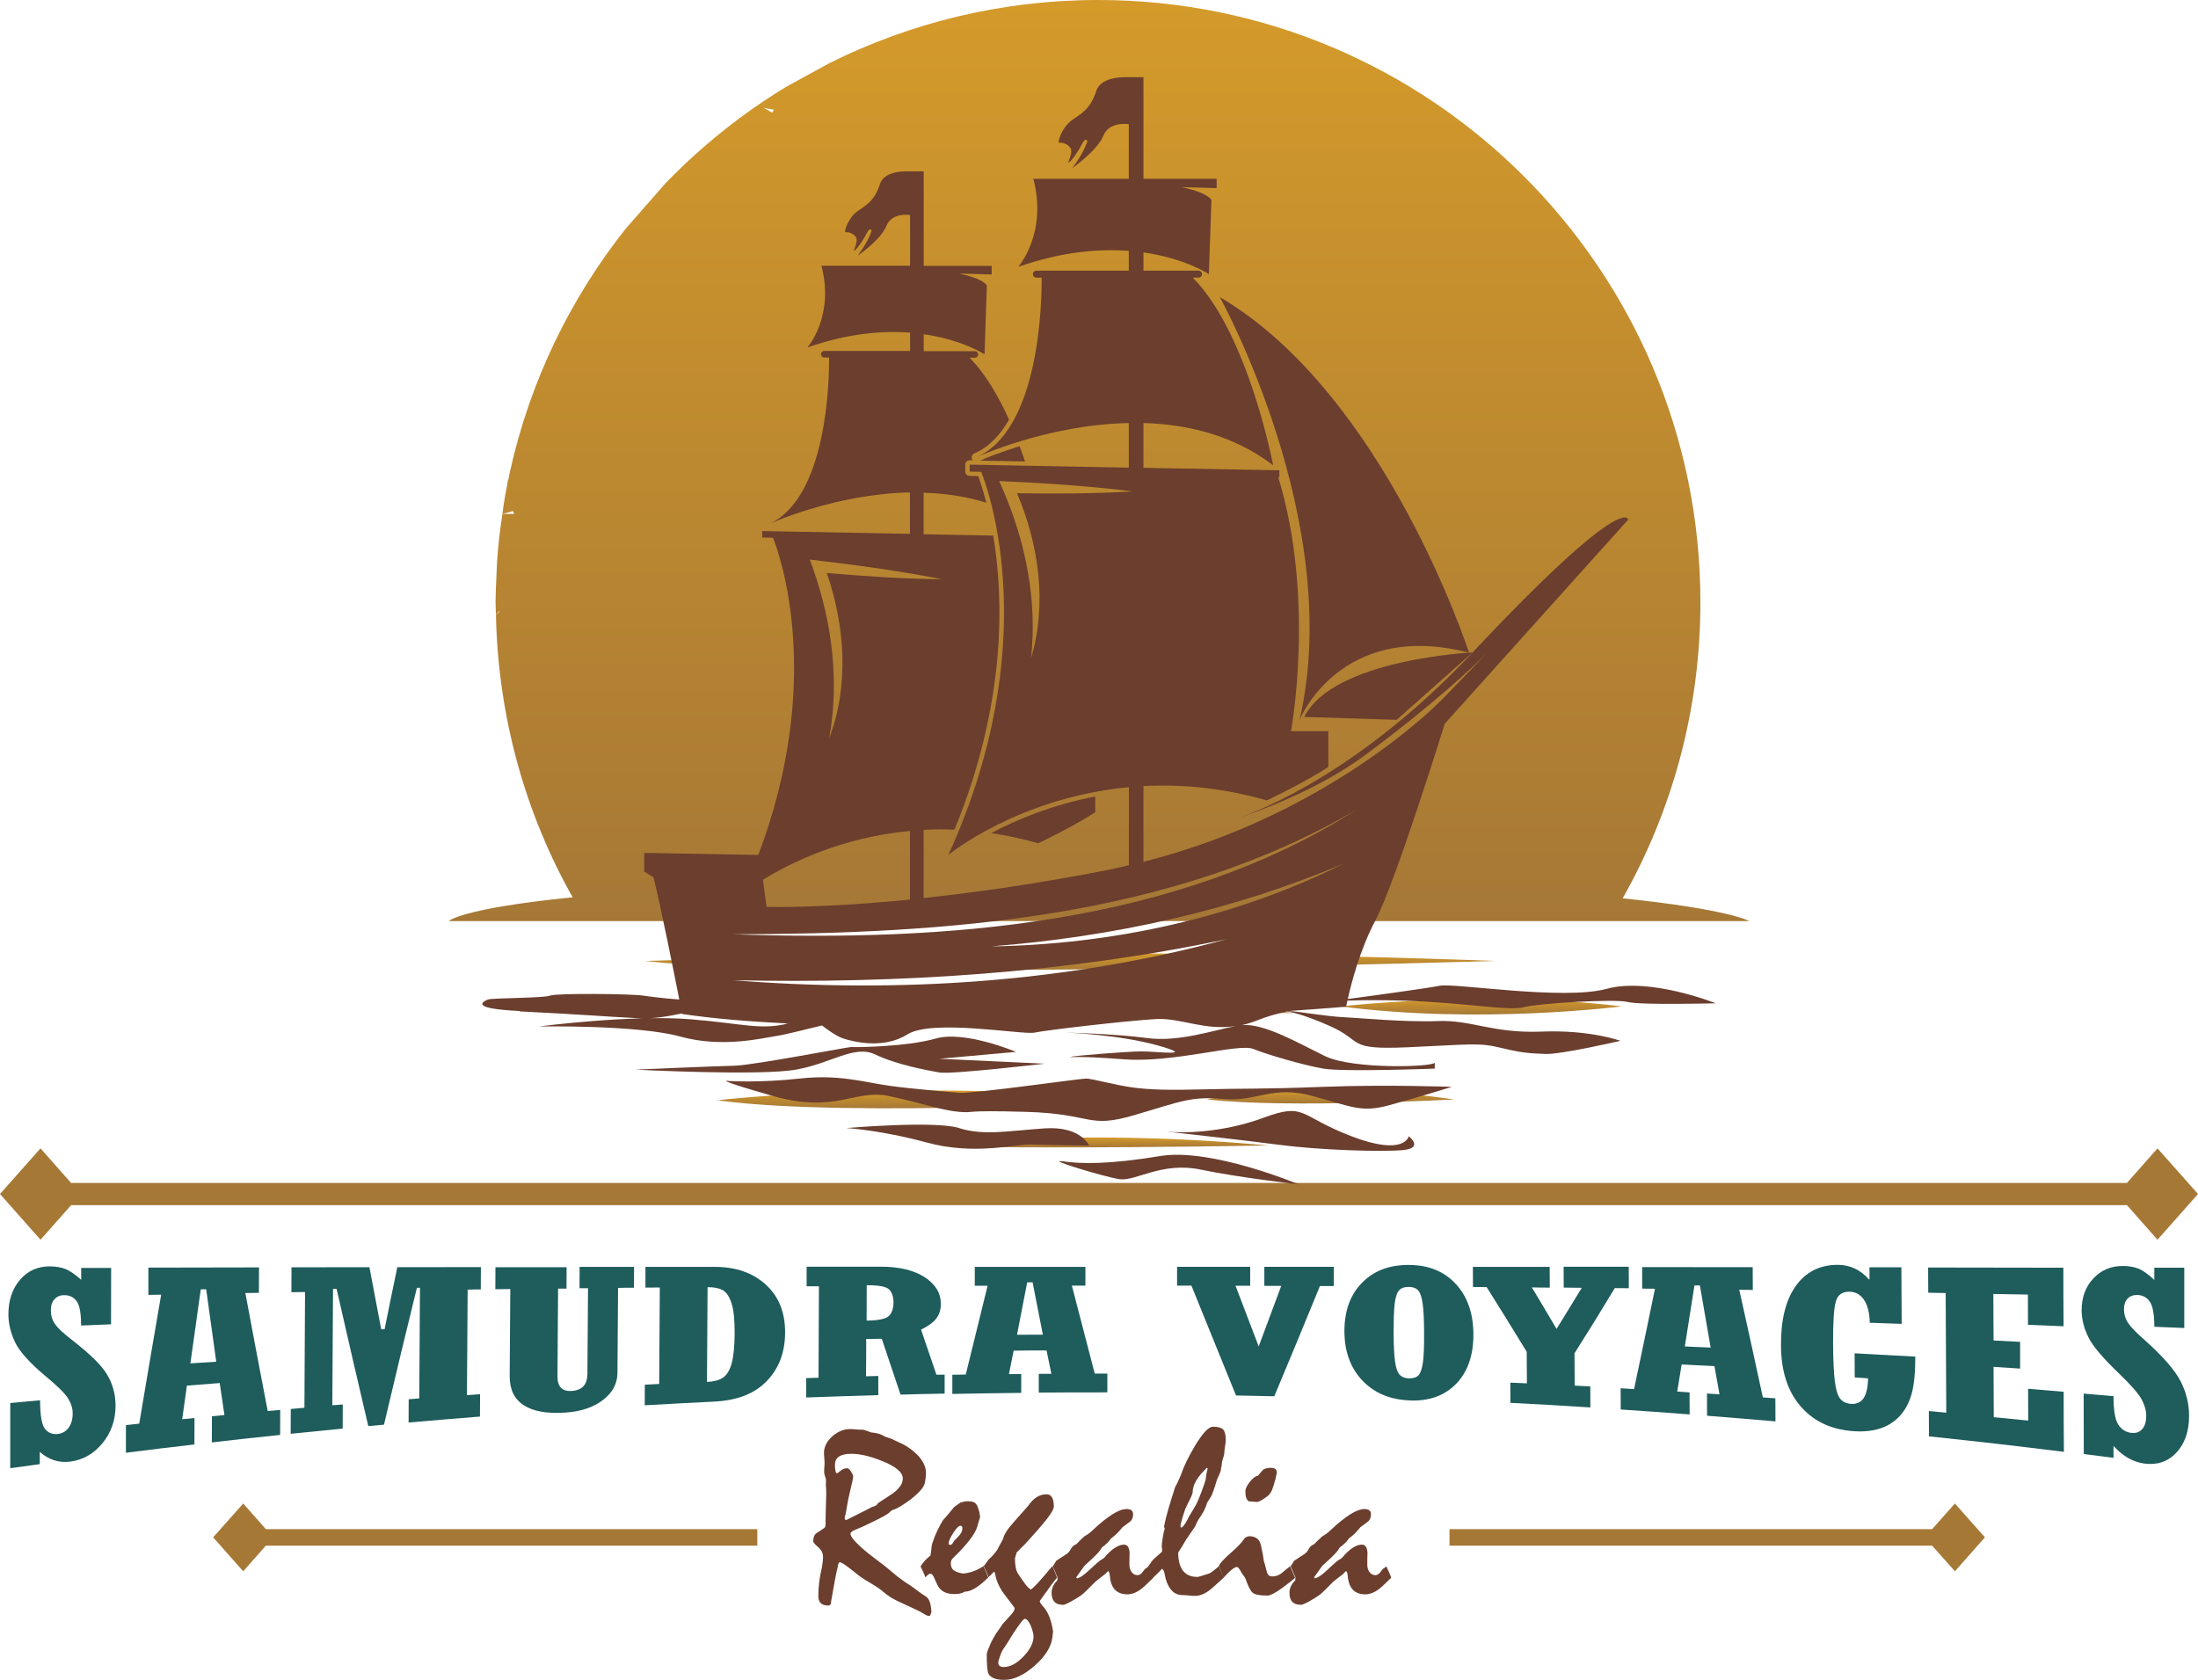
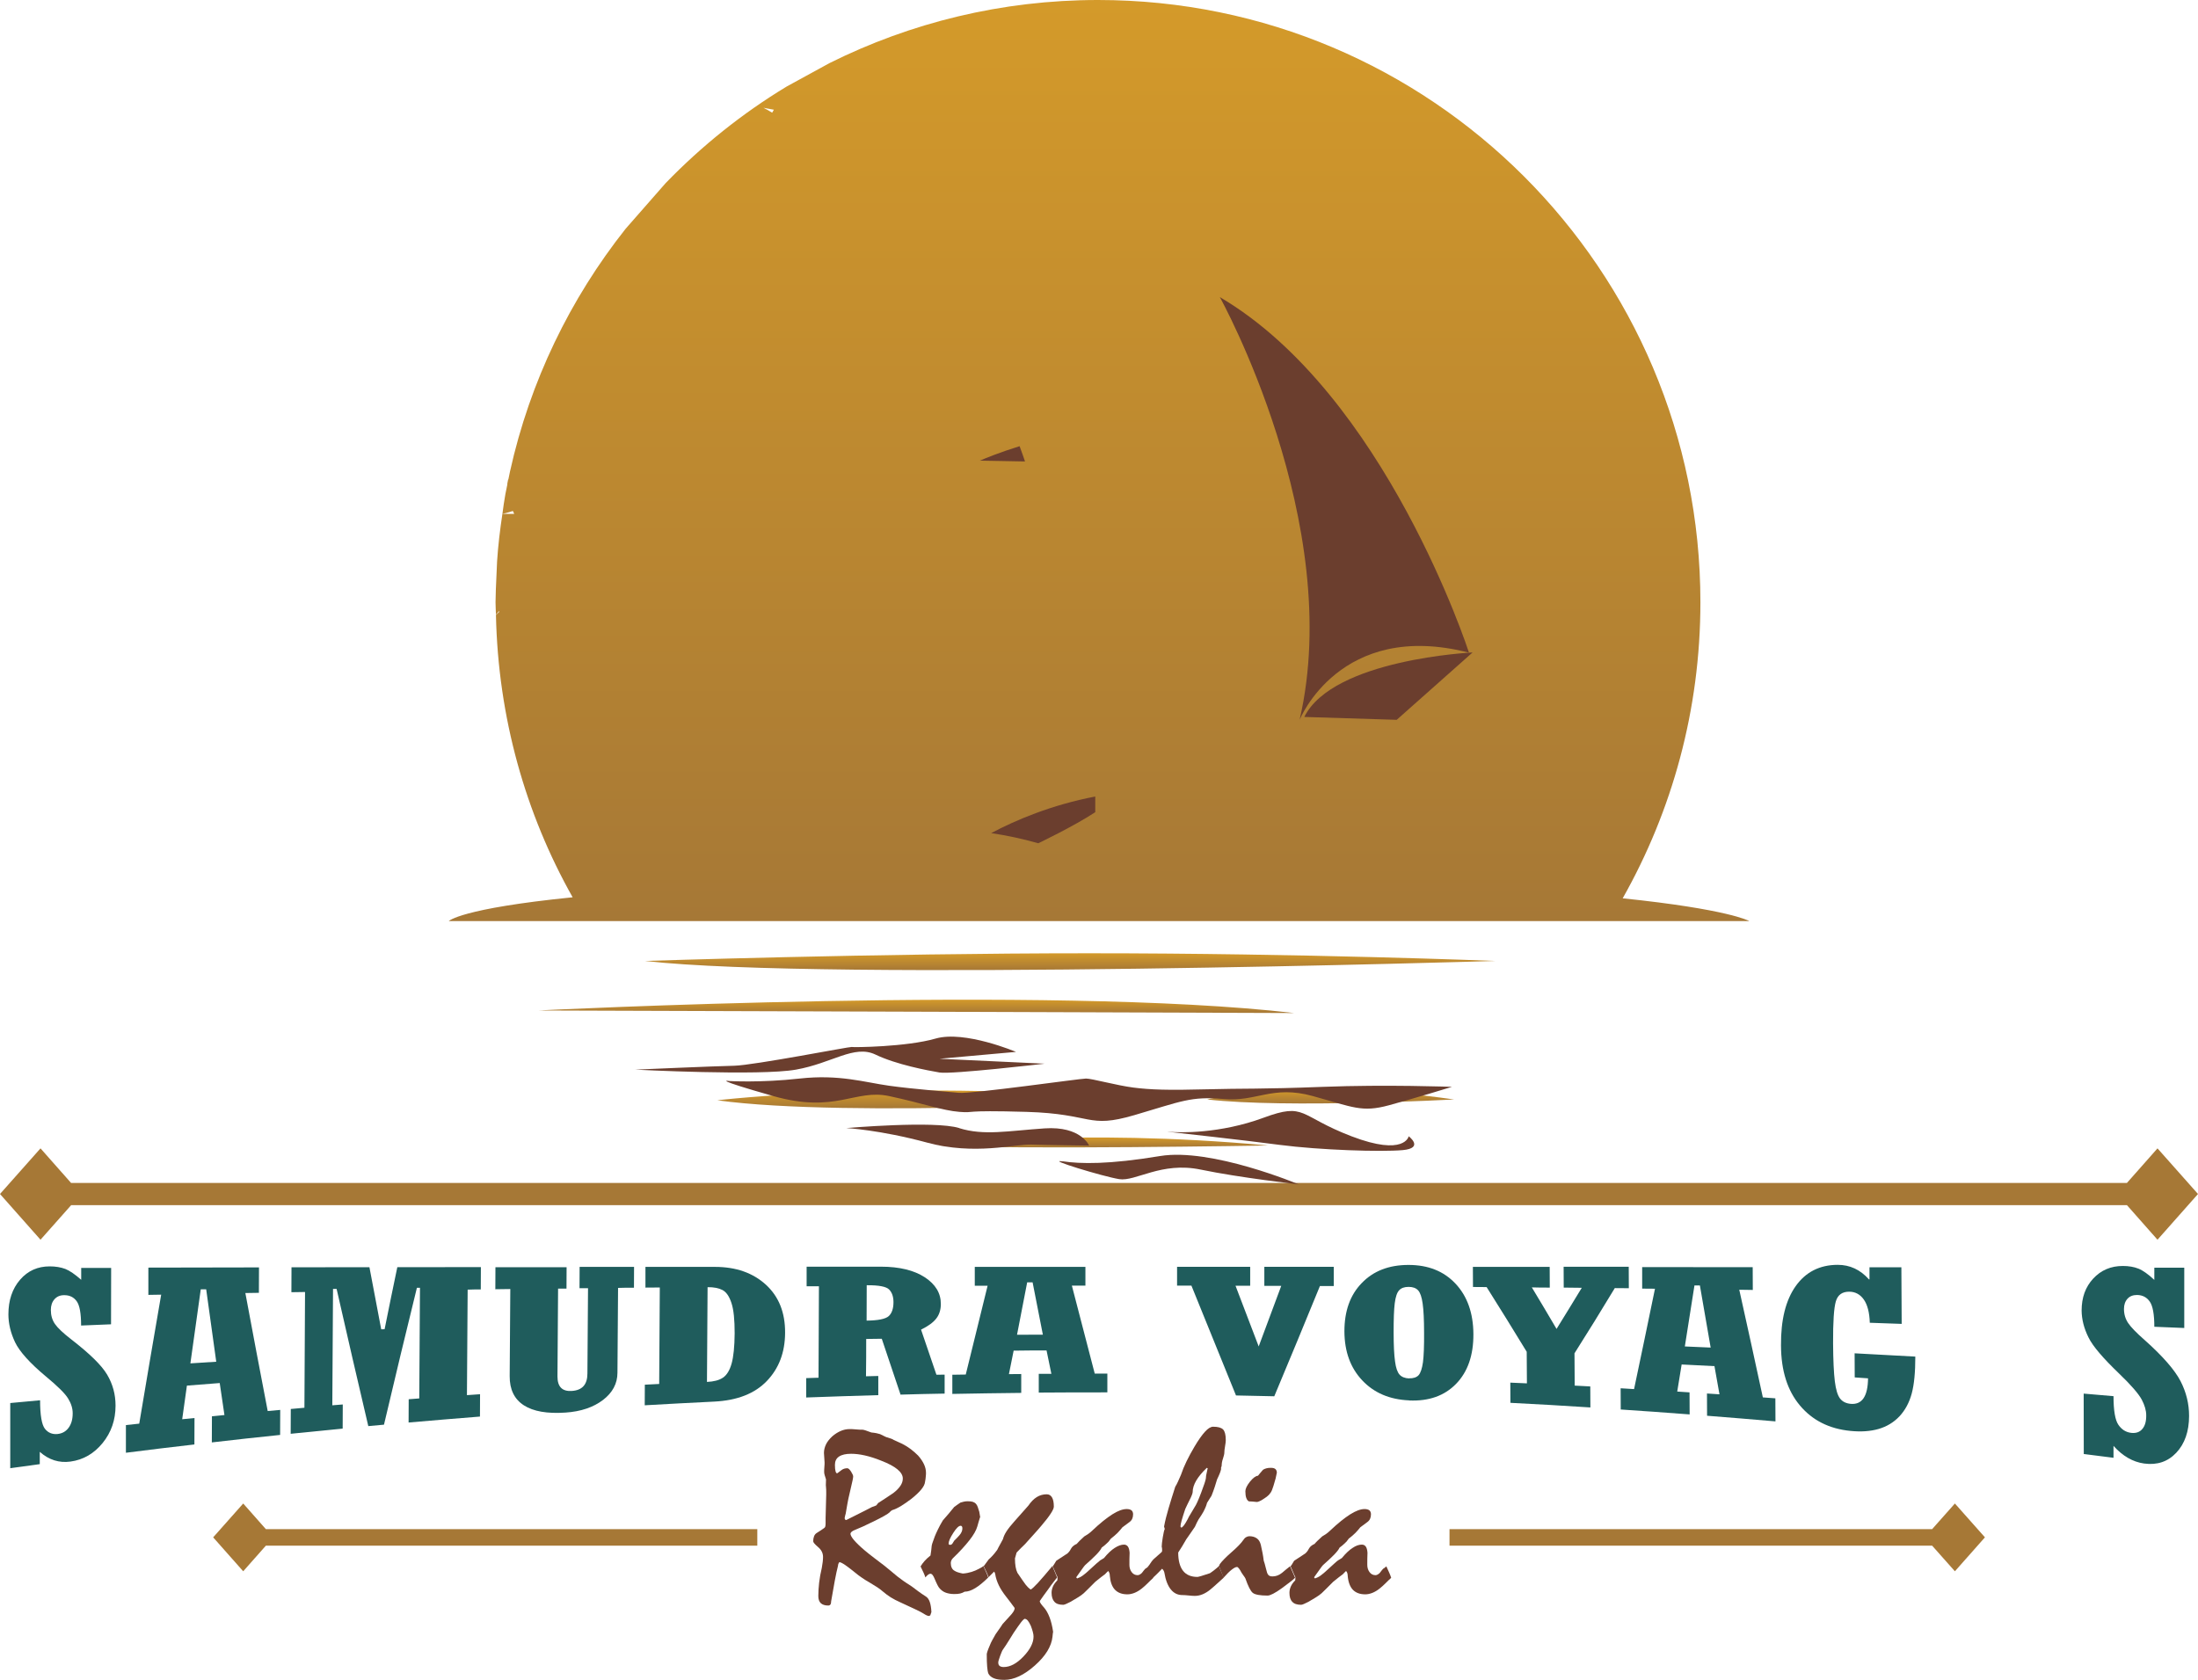
<svg xmlns="http://www.w3.org/2000/svg" xmlns:xlink="http://www.w3.org/1999/xlink" id="Layer_2" data-name="Layer 2" viewBox="0 0 214.37 163.89">
  <defs>
    <style> .cls-1 { fill: url(#linear-gradient-2); } .cls-2 { fill: url(#linear-gradient-4); } .cls-3 { fill: url(#linear-gradient-3); } .cls-4 { fill: url(#linear-gradient-5); } .cls-5 { fill: #231f20; } .cls-6 { fill: url(#linear-gradient-8); } .cls-7 { fill: #a67836; } .cls-8 { fill: url(#linear-gradient-7); } .cls-9 { fill: url(#linear-gradient-6); } .cls-10 { fill: #1f5c5c; } .cls-11 { fill: url(#linear-gradient); } .cls-12 { fill: #6b3e2e; } </style>
    <linearGradient id="linear-gradient" x1="104.38" y1="94.63" x2="104.38" y2="92.98" gradientUnits="userSpaceOnUse">
      <stop offset="0" stop-color="#a67836" />
      <stop offset="1" stop-color="#d49a2a" />
    </linearGradient>
    <linearGradient id="linear-gradient-2" x1="89.34" y1="98.81" x2="89.34" y2="97.51" xlink:href="#linear-gradient" />
    <linearGradient id="linear-gradient-3" x1="144.46" y1="98.95" x2="144.46" y2="97.44" xlink:href="#linear-gradient" />
    <linearGradient id="linear-gradient-4" x1="91.54" y1="108.11" x2="91.54" y2="106.37" xlink:href="#linear-gradient" />
    <linearGradient id="linear-gradient-5" x1="107.62" y1="111.92" x2="107.62" y2="110.95" xlink:href="#linear-gradient" />
    <linearGradient id="linear-gradient-6" x1="129.77" y1="107.63" x2="129.77" y2="106.25" xlink:href="#linear-gradient" />
    <linearGradient id="linear-gradient-7" x1="49" y1="50.12" x2="49" y2="50.12" gradientUnits="userSpaceOnUse">
      <stop offset="0" stop-color="#1551a0" />
      <stop offset="1" stop-color="#f05e2d" />
    </linearGradient>
    <linearGradient id="linear-gradient-8" x1="107.19" y1="89.83" x2="107.19" y2="0" xlink:href="#linear-gradient" />
  </defs>
  <g id="Layer_1-2" data-name="Layer 1">
    <polygon class="cls-5" points="78.59 109.79 78.6 109.79 78.6 109.79 78.59 109.79" />
    <g>
      <g>
        <path class="cls-10" d="M1,143.19c0-2.54,0-3.8,0-6.34,1.16-.11,1.75-.17,2.91-.27,0,1.45.16,2.38.47,2.78.32.4.73.56,1.24.51.46-.05.82-.26,1.08-.62.26-.36.39-.82.39-1.4,0-.47-.14-.94-.44-1.43-.29-.49-1.02-1.21-2.18-2.17-1.56-1.3-2.57-2.43-3-3.33-.43-.91-.65-1.82-.65-2.72,0-1.37.38-2.5,1.14-3.38.76-.88,1.73-1.3,2.89-1.3.58,0,1.09.09,1.52.25.43.17.95.53,1.55,1.06,0-.47,0-.7,0-1.16,1.17,0,1.75,0,2.92,0,0,2.2,0,3.3-.01,5.5-1.17.05-1.75.07-2.92.12,0-1.18-.14-1.97-.43-2.37-.29-.4-.7-.6-1.24-.59-.39,0-.7.14-.93.4-.23.26-.35.61-.35,1.04,0,.53.13.98.4,1.37s.8.89,1.59,1.5c1.79,1.39,2.95,2.51,3.5,3.44.55.93.82,1.93.82,3.02,0,1.41-.42,2.61-1.26,3.65-.84,1.03-1.88,1.64-3.14,1.81-1.1.15-2.1-.16-2.99-.95,0,.48,0,.72,0,1.2-1.16.16-1.75.24-2.91.4Z" />
        <path class="cls-10" d="M12.28,141.7c0-1.08,0-1.62,0-2.7.52-.06.78-.08,1.3-.14.86-5.1,1.28-7.62,2.14-12.58-.5,0-.75.01-1.25.02,0-1.06,0-1.6,0-2.66,4.32,0,6.47-.01,10.79-.02,0,.99,0,1.49-.01,2.48-.53,0-.79.01-1.32.02.87,4.67,1.31,6.97,2.18,11.51.49-.04.73-.07,1.22-.11,0,.98,0,1.47-.01,2.44-2.66.28-4,.42-6.66.73,0-1.02,0-1.53.01-2.55.49-.05.73-.07,1.22-.12-.18-1.24-.27-1.87-.46-3.12-1.28.1-1.92.15-3.2.25-.19,1.31-.28,1.96-.46,3.28.48-.05.72-.07,1.2-.12,0,1.03,0,1.55-.01,2.58-2.68.31-4.02.47-6.69.81ZM18.58,132.98c1.01-.06,1.51-.1,2.51-.16-.39-2.81-.59-4.22-.98-7.06-.21,0-.32,0-.53,0-.4,2.87-.6,4.31-1.01,7.21Z" />
        <path class="cls-10" d="M28.35,139.86c0-.97,0-1.46.01-2.43.53-.05.8-.07,1.33-.12.02-4.52.04-6.77.06-11.29-.53,0-.8.01-1.33.02,0-.97,0-1.46.01-2.43,3.04,0,4.56,0,7.6-.01.46,2.44.69,3.65,1.15,6.06.13,0,.2,0,.33-.01.49-2.44.74-3.65,1.24-6.05,3.26,0,4.89,0,8.15-.01,0,.87,0,1.31-.01,2.18-.51,0-.77,0-1.28.02-.03,4.12-.04,6.18-.07,10.29.51-.04.77-.05,1.28-.09,0,.87,0,1.31-.01,2.18-2.78.22-4.17.34-6.96.58,0-.91,0-1.36.01-2.27.41-.03.62-.05,1.03-.08.03-4.32.04-6.48.07-10.79-.12,0-.18,0-.3,0-1.28,5.24-1.93,7.91-3.21,13.35-.61.06-.92.08-1.53.14-1.23-5.25-1.85-7.93-3.09-13.38-.14,0-.21,0-.35,0-.03,4.54-.04,6.81-.07,11.35.41-.03.61-.05,1.02-.08,0,.94,0,1.41-.01,2.35-2.03.2-3.05.3-5.08.51Z" />
        <path class="cls-10" d="M48.31,125.76c0-.87,0-1.3.01-2.16,2.78,0,4.17,0,6.94,0,0,.84,0,1.25-.01,2.09-.33,0-.49,0-.82,0-.02,3.43-.04,5.14-.06,8.57,0,1,.46,1.47,1.39,1.41,1.02-.06,1.53-.62,1.53-1.7.02-3.33.03-4.99.06-8.32-.33,0-.5,0-.83,0,0-.83,0-1.25.01-2.08,2.13,0,3.19,0,5.31,0,0,.81,0,1.22-.01,2.03-.62,0-.93,0-1.55.02-.02,3.31-.03,4.96-.06,8.27,0,1.06-.48,1.95-1.41,2.66-.93.71-2.15,1.13-3.66,1.23-1.78.12-3.13-.11-4.06-.71-.93-.6-1.39-1.55-1.38-2.85.02-3.4.04-5.09.06-8.49-.59,0-.89.01-1.48.02Z" />
        <path class="cls-10" d="M62.88,137.08c0-.81,0-1.21.01-2.02.56-.03.84-.04,1.4-.07.02-3.76.04-5.65.06-9.41-.56,0-.84,0-1.4.01v-2.02c2.72,0,4.07,0,6.78,0,2.06,0,3.71.59,4.97,1.74,1.26,1.16,1.88,2.71,1.87,4.69-.01,1.91-.6,3.47-1.78,4.7-1.18,1.23-2.89,1.9-5.14,2.01-2.71.13-4.07.21-6.78.36ZM69.01,125.55c-.02,3.7-.03,5.54-.06,9.24.66-.03,1.18-.16,1.55-.41.37-.24.66-.7.85-1.37.19-.67.29-1.66.3-2.96,0-1.31-.09-2.29-.31-2.95-.21-.65-.5-1.07-.87-1.27-.37-.19-.85-.29-1.46-.28Z" />
        <path class="cls-10" d="M78.63,136.33c0-.76,0-1.15,0-1.91.48-.02.72-.02,1.2-.04.02-3.57.03-5.35.04-8.92-.48,0-.72,0-1.2,0,0-.76,0-1.15,0-1.91,2.9,0,4.35,0,7.26,0,1.79,0,3.21.35,4.26,1.03,1.05.69,1.57,1.55,1.57,2.6,0,.57-.15,1.05-.45,1.43-.3.39-.79.74-1.48,1.08.6,1.76.9,2.64,1.5,4.4.32,0,.48,0,.8-.01,0,.74,0,1.11,0,1.85-1.72.03-2.58.05-4.3.1-.73-2.17-1.1-3.26-1.83-5.45-.61,0-.91.01-1.52.02,0,1.45,0,2.18-.02,3.64.48-.01.72-.02,1.2-.03,0,.75,0,1.12,0,1.87-2.82.08-4.23.13-7.05.23ZM84.53,125.36c0,1.38,0,2.07-.01,3.45,1.13-.01,1.85-.16,2.16-.44.3-.28.46-.73.46-1.36,0-.53-.14-.94-.42-1.23-.28-.29-1.01-.43-2.18-.42Z" />
        <path class="cls-10" d="M92.88,135.94c0-.74,0-1.11,0-1.85.52,0,.78-.01,1.31-.02.85-3.47,1.28-5.21,2.13-8.66-.5,0-.75,0-1.25,0,0-.74,0-1.11,0-1.84,4.32,0,6.47,0,10.79,0,0,.73,0,1.1,0,1.83-.53,0-.79,0-1.32,0,.89,3.43,1.34,5.15,2.23,8.58.49,0,.74,0,1.23,0,0,.73,0,1.1,0,1.83-2.68,0-4.01,0-6.69.02,0-.73,0-1.1,0-1.83.49,0,.74,0,1.23,0-.19-.91-.28-1.37-.47-2.28-1.28,0-1.92,0-3.21.02-.18.92-.27,1.38-.46,2.29.48,0,.72,0,1.2-.01,0,.73,0,1.1,0,1.84-2.69.03-4.04.05-6.73.1ZM99.19,130.19c1.01,0,1.51,0,2.52-.01-.4-2.04-.6-3.06-1-5.1-.21,0-.32,0-.53,0-.39,2.04-.59,3.06-.99,5.11Z" />
        <path class="cls-10" d="M120.55,136.12c-1.74-4.31-2.61-6.45-4.35-10.72-.56,0-.84,0-1.4,0,0-.73,0-1.1,0-1.84,2.85,0,4.28,0,7.13,0,0,.74,0,1.11,0,1.85-.57,0-.86,0-1.43,0,.9,2.36,1.35,3.54,2.26,5.92.88-2.35,1.32-3.53,2.2-5.91-.66,0-.99,0-1.65,0,0-.74,0-1.11,0-1.86,2.71,0,4.06,0,6.77,0,0,.75,0,1.13,0,1.88-.54,0-.81,0-1.35,0-1.78,4.34-2.66,6.48-4.45,10.75-1.5-.03-2.24-.05-3.74-.08Z" />
        <path class="cls-10" d="M137.43,136.59c-1.9-.08-3.42-.73-4.57-1.95-1.15-1.22-1.73-2.8-1.74-4.78,0-1.97.55-3.54,1.69-4.71,1.13-1.18,2.65-1.77,4.56-1.77s3.43.6,4.58,1.82c1.15,1.22,1.74,2.87,1.75,4.93.01,2.06-.55,3.68-1.69,4.85-1.14,1.17-2.66,1.7-4.57,1.62ZM137.42,134.44c.42.01.73-.09.93-.3.2-.22.34-.64.43-1.26.08-.62.12-1.58.11-2.87,0-1.29-.05-2.25-.14-2.87-.09-.63-.23-1.05-.44-1.28-.21-.23-.52-.34-.93-.34-.41,0-.72.11-.92.33-.21.22-.35.64-.43,1.26-.08.62-.11,1.57-.11,2.84,0,1.28.05,2.23.14,2.85.08.62.23,1.05.44,1.28.21.23.52.35.93.37Z" />
        <path class="cls-10" d="M147.31,136.85c0-.79,0-1.19-.01-1.99.65.03.97.04,1.62.07,0-1.23-.01-1.85-.02-3.08-1.57-2.57-2.35-3.83-3.91-6.31-.53,0-.8,0-1.33-.01,0-.78,0-1.18-.01-1.96,2.99,0,4.49,0,7.49,0,0,.81,0,1.21.01,2.02-.7,0-1.05,0-1.75-.02.96,1.6,1.45,2.41,2.41,4.05.98-1.59,1.48-2.39,2.46-4.01-.71,0-1.06-.01-1.76-.02,0-.81,0-1.22-.01-2.03,2.54,0,3.81,0,6.35,0,0,.84,0,1.25.01,2.09-.55,0-.82,0-1.37-.01-1.57,2.59-2.35,3.86-3.93,6.36,0,1.26.01,1.89.02,3.15.61.03.91.05,1.52.08,0,.82,0,1.23.01,2.05-3.12-.2-4.68-.29-7.8-.45Z" />
        <path class="cls-10" d="M158.07,137.49c0-.83,0-1.25-.01-2.08.52.03.78.04,1.31.08.82-3.87,1.22-5.83,2.04-9.79-.5,0-.75,0-1.25-.01v-2.1c4.3,0,6.46,0,10.78.01,0,.89,0,1.33.01,2.22-.53,0-.79-.01-1.32-.02.92,4.15,1.38,6.25,2.3,10.5.49.04.73.05,1.22.09,0,.9,0,1.35.01,2.25-2.67-.23-4-.34-6.67-.55,0-.87,0-1.3-.01-2.17.49.03.73.05,1.22.08-.2-1.1-.29-1.65-.49-2.75-1.28-.07-1.92-.1-3.2-.16-.17,1.06-.26,1.59-.43,2.64.48.03.72.05,1.2.08,0,.86,0,1.29.01,2.15-2.69-.2-4.03-.3-6.72-.48ZM164.32,131.33c1.01.04,1.51.06,2.52.11-.42-2.44-.63-3.65-1.05-6.06-.21,0-.32,0-.53,0-.38,2.39-.56,3.59-.94,5.96Z" />
        <path class="cls-10" d="M182.19,134.44c-.52-.04-.78-.05-1.3-.09,0-.94,0-1.41-.01-2.35,2.37.12,3.55.19,5.92.32,0,1.51-.11,2.71-.35,3.6-.24.89-.64,1.63-1.2,2.23-.56.59-1.24,1-2.04,1.23-.8.23-1.71.29-2.72.19-2.09-.2-3.74-1.04-4.95-2.49-1.21-1.44-1.83-3.38-1.84-5.85-.02-2.49.46-4.41,1.43-5.78.97-1.37,2.34-2.08,4.1-2.08,1.19,0,2.2.47,3.05,1.42.02,0,.03,0,.05,0,0-.47,0-.71,0-1.18,1.24,0,1.87,0,3.11,0,.01,2.21.02,3.31.03,5.52-1.24-.04-1.87-.07-3.11-.11-.03-1-.23-1.76-.58-2.26-.35-.5-.82-.76-1.4-.77-.7-.01-1.14.3-1.33.94-.19.64-.28,2-.27,4.09.01,1.66.07,2.89.17,3.71.1.81.27,1.37.51,1.68.24.31.59.48,1.05.52,1.1.09,1.66-.74,1.68-2.5Z" />
-         <path class="cls-10" d="M188.13,140.09c0-.98,0-1.48-.01-2.46.68.06,1.02.09,1.7.16-.02-4.67-.03-7-.06-11.67-.68-.01-1.02-.02-1.7-.03,0-.98,0-1.48-.01-2.46,5.28,0,7.92.01,13.19.02,0,2.28,0,3.42.02,5.71-1.39-.06-2.08-.08-3.47-.14,0-1.18,0-1.77-.01-2.95-1.35-.03-2.02-.04-3.37-.06,0,1.82.01,2.73.02,4.54,1.04.05,1.56.08,2.59.13,0,1.04,0,1.57,0,2.61-1.04-.07-1.55-.1-2.59-.17,0,1.97.01,2.95.02,4.91,1.35.13,2.02.2,3.36.33,0-1.24,0-1.86-.01-3.1,1.39.11,2.08.17,3.47.29,0,2.34,0,3.51.02,5.86-5.26-.65-7.89-.95-13.16-1.51Z" />
        <path class="cls-10" d="M203.23,141.84c0-2.36,0-3.55-.01-5.91,1.17.1,1.75.15,2.91.25,0,1.41.16,2.34.48,2.8.32.46.73.72,1.25.78.46.05.82-.07,1.08-.38.26-.3.39-.75.38-1.34,0-.47-.15-.98-.44-1.53-.29-.54-1.02-1.4-2.19-2.52-1.56-1.5-2.58-2.67-3.01-3.56-.44-.89-.65-1.75-.66-2.6,0-1.27.37-2.3,1.13-3.12s1.72-1.23,2.89-1.23c.58,0,1.09.09,1.52.26.43.17.95.54,1.55,1.1,0-.48,0-.72,0-1.19,1.17,0,1.75,0,2.92,0,0,2.35,0,3.53,0,5.88-1.17-.05-1.75-.08-2.92-.12,0-1.21-.15-2.03-.44-2.45-.29-.42-.7-.64-1.24-.65-.39,0-.7.11-.93.36-.23.25-.35.58-.35,1,0,.52.14.98.41,1.38.27.4.8.95,1.6,1.65,1.79,1.59,2.96,2.95,3.51,4.02s.83,2.2.83,3.38c0,1.51-.42,2.72-1.25,3.6-.83.88-1.88,1.22-3.13,1.05-1.1-.15-2.1-.73-2.99-1.72,0,.46,0,.7,0,1.16-1.16-.15-1.75-.23-2.91-.37Z" />
      </g>
      <path class="cls-11" d="M145.84,93.73s-18.62-.75-39.6-.75-43.33.75-43.33.75c17.62,2.01,82.93,0,82.93,0Z" />
      <path class="cls-1" d="M52.47,98.56c3.78,0,73.74.25,73.74.25-23.74-2.77-73.74-.25-73.74-.25Z" />
-       <path class="cls-3" d="M130.74,98.16c13.59,1.78,27.43,0,27.43,0-13.28-1.61-27.43,0-27.43,0Z" />
      <path class="cls-2" d="M69.96,107.32c12.71,1.76,43.16,0,43.16,0-25.42-2.14-43.16,0-43.16,0Z" />
      <path class="cls-4" d="M91.54,111.73c7.28.42,32.15,0,32.15,0-19-1.76-32.15,0-32.15,0Z" />
      <path class="cls-9" d="M117.74,107.24c7.72.88,24.08,0,24.08,0-15.52-2.22-24.08,0-24.08,0Z" />
      <polygon class="cls-8" points="49 50.12 49.01 50.12 49.01 50.12 49 50.12" />
      <path class="cls-6" d="M170.59,89.83s-1.99-1.14-12.33-2.21c4.82-8.53,7.58-18.38,7.58-28.88C165.84,26.3,139.54,0,107.09,0c-9.41,0-18.29,2.22-26.18,6.15l-4.17,2.28c-4.34,2.62-8.3,5.8-11.81,9.42l-3.91,4.46c-5.41,6.83-9.33,14.88-11.28,23.68l-.16.78s-.01,0-.02-.01c-.03.15-.06.31-.09.46.01,0,.01,0,.02-.01l-.2.99c-.12.63-.2,1.28-.29,1.92.04,0,.53-.11,1.02-.28l.13.28c-.63,0-1.12,0-1.15,0-.23,1.53-.42,3.08-.52,4.65l-.12,2.73c0,.42-.03.83-.03,1.25s.03.8.04,1.2c.09-.09.2-.23.31-.36v.1c-.09.09-.23.22-.31.29.21,9.99,2.88,19.38,7.48,27.54-10.95,1.1-12.08,2.32-12.08,2.32h126.81ZM75.47,10.71l-.16.28c-.28-.16-.54-.33-.85-.48,0,0,.43.09,1.01.19Z" />
      <g>
        <path class="cls-12" d="M82.94,149.57c0,.16.12.38.35.65.23.27.58.61,1.04,1,.3.25.61.5.93.74.32.24.64.48.96.73.14.11.32.26.54.44l.77.64c.21.16.43.33.66.49.23.16.48.32.75.49.18.14.38.29.6.45.22.16.47.34.76.52.16.1.29.27.38.53s.14.59.16.99l-.11.32-.12.06c-.08,0-.19-.03-.32-.1s-.3-.17-.51-.3c-.04-.02-.23-.11-.55-.27-.33-.15-.8-.38-1.42-.66-.34-.15-.65-.31-.94-.49s-.54-.38-.78-.58c-.14-.12-.31-.26-.53-.4s-.47-.3-.76-.47c-.3-.17-.56-.33-.78-.49-.22-.15-.39-.28-.52-.39-.44-.36-.8-.63-1.07-.82-.28-.19-.47-.28-.57-.28-.08.11-.13.23-.13.35-.1.38-.2.86-.31,1.44s-.23,1.26-.36,2.03c0,.14-.02.24-.07.31s-.12.1-.22.1c-.32,0-.56-.08-.72-.23s-.24-.39-.24-.7c0-.41.03-.85.08-1.3.05-.45.14-.93.26-1.44.04-.22.07-.42.09-.59.02-.18.03-.34.03-.48,0-.37-.16-.69-.48-.96-.32-.27-.48-.46-.48-.57,0-.18.03-.33.08-.47s.13-.24.24-.32c.27-.17.52-.33.74-.49.06-.03.1-.09.12-.16s.03-.19.03-.32v-.52c.02-.72.04-1.47.06-2.25v-.27c0-.12,0-.28-.02-.47-.02-.14-.02-.28-.01-.41,0-.13.01-.24.01-.35-.05-.16-.09-.3-.13-.42s-.05-.23-.05-.33c0-.1,0-.25.02-.46s.02-.35.02-.44c0-.11-.01-.27-.03-.47-.02-.2-.03-.36-.03-.46,0-.29.07-.57.2-.84.13-.27.34-.53.62-.79.27-.23.54-.4.82-.52s.57-.18.86-.18c.14,0,.34,0,.62.03s.49.03.64.03c.11,0,.39.09.86.27.19.02.35.04.5.07s.26.06.35.09c.2.1.36.17.47.23s.19.08.24.09c.14.05.26.09.36.12.1.03.18.07.25.12.11.05.23.1.37.17.14.06.3.14.48.22.29.15.57.32.82.51s.5.41.72.63c.26.29.45.58.58.86s.19.56.19.83c0,.08,0,.2-.02.35-.01.15-.03.32-.07.51-.02.24-.15.49-.37.76s-.54.57-.95.9c-.37.28-.71.52-1.02.71-.32.19-.61.33-.88.41-.11.07-.19.14-.24.21-.08.08-.25.19-.51.34s-.61.33-1.06.55c-.81.4-1.39.66-1.73.79-.34.13-.51.26-.51.41ZM81.66,143.7c.15-.11.3-.23.44-.33s.32-.16.54-.16c.1,0,.22.11.36.32.14.22.21.38.21.48,0,.06-.02.19-.06.39-.04.2-.11.48-.19.83-.19.79-.29,1.28-.32,1.48s-.08.51-.16.93c-.03.1-.07.24-.1.41,0,.07.01.13.04.16.03.03.07.05.12.05,1.62-.81,2.45-1.23,2.51-1.27.07-.02.13-.04.21-.07s.14-.06.21-.09l.18-.23c.47-.3.96-.62,1.46-.96.32-.24.55-.48.71-.72s.23-.47.23-.71c0-.3-.17-.6-.52-.89s-.87-.57-1.57-.84c-.59-.24-1.13-.41-1.62-.52s-.93-.16-1.33-.16c-.52,0-.91.09-1.18.27s-.4.45-.4.81c0,.28.02.49.06.63.04.14.1.21.17.19Z" />
        <path class="cls-12" d="M89.79,152.78c.1-.17.22-.34.38-.52s.35-.36.58-.54c.02-.16.05-.32.07-.48s.04-.32.05-.48c.02-.11.06-.25.12-.4s.11-.32.18-.5c.07-.18.17-.4.3-.67s.29-.57.49-.9c.17-.19.35-.39.54-.62s.37-.45.56-.68c.09-.07.19-.14.29-.21s.21-.14.32-.22c.1-.03.21-.06.33-.09s.26-.04.4-.04c.2,0,.37.02.49.06s.23.11.31.21c.06.06.11.16.16.29s.1.29.15.47c.02.16.05.34.09.54,0-.05-.01-.03-.04.06s-.07.23-.13.43l-.11.39c-.11.39-.37.84-.77,1.35s-.93,1.1-1.61,1.75c-.06.06-.11.13-.15.21s-.06.18-.06.27c0,.17.03.32.09.45s.15.23.26.29c.07.05.17.1.31.15s.31.09.51.13c.32-.02.6-.08.86-.16s.49-.18.69-.29c.04-.02.11-.06.19-.1s.18-.1.27-.18c.11.24.2.45.28.63s.15.35.19.49c-.46.45-.88.8-1.26,1.03s-.72.35-1.04.35c-.13.08-.28.14-.44.18s-.36.05-.59.05c-.3,0-.57-.05-.8-.13s-.42-.22-.58-.39c-.08-.08-.16-.2-.24-.36s-.17-.35-.26-.57c-.07-.18-.14-.31-.21-.4s-.14-.13-.22-.13c-.07,0-.14.03-.22.09s-.17.15-.27.27c-.03-.12-.09-.27-.17-.45s-.19-.4-.32-.67ZM93.69,148.82c-.18,0-.42.23-.72.7s-.45.81-.45,1.03c0,.05.01.08.03.1s.06.03.13.03c.09,0,.16-.05.22-.14s.11-.18.16-.26c.09-.08.18-.17.26-.26s.17-.19.25-.27c.1-.11.17-.23.22-.34s.07-.23.07-.34c0-.07-.01-.13-.04-.18s-.07-.07-.13-.07Z" />
        <path class="cls-12" d="M95.92,152.78c.06-.06.13-.16.21-.27s.18-.25.3-.41c.11-.09.23-.21.37-.36s.29-.34.46-.57c.07-.14.14-.29.24-.46s.2-.36.32-.59c.05-.22.16-.47.34-.75s.43-.59.74-.94c.45-.5.91-1.02,1.4-1.58.25-.37.53-.65.82-.83s.62-.27.96-.27c.23,0,.4.1.52.3s.18.5.18.9c0,.15-.1.37-.3.68s-.5.7-.91,1.18c-.25.3-.52.6-.79.9s-.55.6-.82.91c-.12.11-.25.24-.38.37s-.28.28-.43.44c-.05.17-.1.36-.16.57,0,.32.02.59.06.82s.1.43.18.59c.04.06.13.19.26.38s.31.46.54.77c.06.08.13.16.21.24s.17.16.28.24c.12-.05.36-.27.71-.65s.82-.93,1.41-1.64l.46,1.12c-.06.06-.16.2-.32.4s-.35.46-.58.79c-.26.34-.52.71-.79,1.1,0,.08.04.17.12.28s.17.22.29.35c.21.24.39.56.54.95s.27.86.35,1.42c0,.04-.02.11-.03.19s-.02.19-.03.3c-.1.93-.67,1.87-1.72,2.8s-2.04,1.4-2.98,1.4c-.43,0-.77-.05-1.03-.16s-.44-.27-.54-.49c-.04-.11-.07-.31-.1-.62s-.04-.72-.04-1.23c0-.05.02-.14.07-.29s.12-.33.23-.58c.06-.16.14-.33.24-.51s.21-.36.32-.57c.11-.17.23-.34.35-.5s.23-.33.33-.49c.26-.28.49-.54.69-.76.15-.15.27-.3.36-.44s.13-.26.13-.37c-.28-.38-.55-.75-.83-1.1-.29-.37-.53-.73-.71-1.1s-.3-.74-.36-1.12c0-.05-.04-.13-.1-.23-.19.18-.37.36-.55.55-.03-.12-.09-.27-.17-.45s-.19-.4-.32-.67ZM99.91,157.9s-.16.11-.33.34-.41.56-.71,1.01c-.17.27-.34.54-.51.82s-.35.55-.54.82c-.07.09-.16.3-.28.63s-.18.54-.18.63c0,.15.04.27.13.34s.22.11.4.11c.63,0,1.27-.34,1.92-1.02s.99-1.33.99-1.95c0-.13-.02-.28-.07-.46s-.11-.37-.19-.58c-.11-.24-.21-.41-.3-.52s-.2-.17-.3-.17Z" />
        <path class="cls-12" d="M103.01,152.24l1.11-.73s.09-.09.15-.16.12-.17.19-.3c.06-.11.13-.19.23-.27s.2-.14.32-.19c.07-.08.16-.18.28-.3s.28-.26.46-.43c.09-.05.2-.12.34-.21s.29-.22.45-.37c.74-.7,1.39-1.22,1.94-1.57s1.02-.52,1.41-.52c.21,0,.37.05.47.13.1.09.15.22.15.38,0,.17-.03.32-.09.45s-.16.24-.29.33c-.2.15-.42.31-.66.49-.13.17-.29.35-.47.54-.19.19-.41.38-.66.57-.08.11-.15.2-.21.28-.04.04-.12.11-.23.22s-.26.23-.45.37c-.08.18-.26.41-.53.69s-.64.62-1.09,1.02c-.06.06-.16.19-.3.39s-.34.47-.57.8l.09.11c.18-.06.37-.15.56-.29s.41-.32.65-.55c.28-.25.5-.46.68-.62s.3-.26.37-.31c.06-.03.11-.06.17-.1s.12-.07.19-.12c.37-.45.72-.78,1.05-.99s.63-.32.9-.32c.17,0,.3.07.39.2.09.13.14.33.16.6-.02.41-.02.8-.02,1.17,0,.26.06.49.21.7.15.21.35.31.59.31.07,0,.14-.02.21-.06.07-.04.14-.09.21-.16.06-.07.11-.14.16-.21.05-.06.11-.13.16-.19.03-.02.08-.05.14-.09s.12-.09.18-.15c.11.24.21.46.29.64.08.18.14.34.18.48-.19.17-.37.35-.55.53s-.38.36-.58.52c-.24.19-.48.33-.71.42-.23.09-.46.14-.68.14-.53,0-.93-.15-1.22-.45s-.45-.76-.5-1.36c0-.07-.01-.15-.03-.23s-.06-.16-.13-.24c-.04.04-.09.08-.13.13s-.11.1-.17.18c-.11.08-.24.18-.4.3s-.34.27-.55.44c-.28.29-.52.53-.72.72s-.33.32-.41.4c-.16.14-.35.28-.57.41s-.46.28-.72.43c-.17.09-.32.16-.44.21s-.21.08-.27.08c-.39,0-.68-.09-.86-.29s-.28-.48-.28-.88c0-.22.05-.43.14-.63s.23-.39.42-.58c.02-.11.02-.19.02-.26,0-.04-.01-.08-.03-.13s-.05-.09-.08-.15c-.05-.11-.1-.24-.16-.38s-.13-.29-.2-.46c.03-.03.08-.09.14-.19s.13-.21.21-.35Z" />
        <path class="cls-12" d="M111.98,152.78c.07-.08.15-.18.22-.3s.17-.25.29-.38l.8-.71s.05-.06.05-.1c0-.04,0-.1,0-.17,0-.11-.02-.19-.04-.26,0-.19.04-.5.11-.94s.14-.7.19-.79l-.07-.23c.1-.54.25-1.14.44-1.78.19-.65.41-1.35.65-2.1.08-.13.17-.29.26-.49.09-.2.19-.42.3-.68.14-.42.32-.86.55-1.33.23-.46.48-.94.77-1.42.38-.64.72-1.12,1.02-1.45.3-.33.56-.49.8-.49.47,0,.79.09.97.27.17.18.26.53.26,1.03,0,.13-.02.33-.07.6-.05.27-.07.48-.07.62s-.05.33-.13.58c-.09.25-.13.48-.13.69,0,.06-.03.13-.06.19v.17c-.02.11-.07.25-.13.41-.07.16-.15.36-.26.58-.06.2-.13.44-.22.71-.09.27-.19.56-.32.88-.05.08-.11.18-.19.3-.08.12-.16.25-.25.4-.02.11-.07.23-.12.37-.06.14-.13.3-.23.49-.05.1-.11.2-.19.32-.08.11-.18.26-.29.44-.05.08-.1.18-.16.3-.06.12-.12.26-.19.41-.09.14-.21.31-.35.51s-.31.44-.5.72c-.25.45-.51.87-.78,1.28,0,.79.16,1.38.47,1.78.31.4.78.6,1.41.6.04,0,.16-.03.37-.09.2-.06.48-.15.84-.27.1-.06.23-.16.38-.27s.31-.26.5-.42l.47,1.12c-.21.19-.42.38-.63.57-.21.19-.43.39-.65.57-.25.21-.51.37-.77.48-.26.11-.52.16-.77.16-.13,0-.33-.01-.6-.04s-.47-.04-.61-.04c-.46,0-.83-.18-1.13-.55-.3-.37-.51-.91-.63-1.64-.02-.07-.04-.14-.07-.19-.03-.06-.08-.12-.15-.19-.11.11-.23.23-.37.38-.14.15-.32.31-.52.5l-.49-1.12ZM117.79,143.22l-.09-.05c-.46.44-.8.85-1.03,1.24s-.35.77-.35,1.13c0,.06-.03.15-.08.29-.05.13-.13.31-.24.52-.13.25-.26.53-.4.83-.15.45-.27.82-.35,1.11-.08.28-.12.49-.12.61l.07.1c.07,0,.16-.08.27-.22.1-.14.23-.34.37-.61.06-.15.16-.32.28-.51s.26-.43.41-.69c.13-.18.34-.64.62-1.38.28-.74.44-1.21.46-1.41,0-.16.03-.32.07-.48s.07-.31.1-.47Z" />
        <path class="cls-12" d="M118.85,152.78l.07-.09.04-.12c.22-.3.6-.69,1.16-1.18.55-.48.93-.87,1.14-1.18.08-.13.17-.22.28-.28.1-.06.21-.09.32-.09.28,0,.52.07.72.21s.32.36.39.64c.06.25.11.51.16.76s.09.51.12.77c.06.16.13.41.21.74.08.33.14.52.18.57.04.08.1.14.18.18.08.04.18.05.3.05.15,0,.3-.03.45-.08.15-.05.31-.14.47-.27.12-.11.25-.21.38-.32s.27-.22.4-.32l.49,1.12c-.13.13-.3.28-.52.44-.22.17-.47.36-.77.58-.33.24-.62.42-.85.54-.24.12-.41.18-.54.18-.74,0-1.22-.09-1.44-.26s-.46-.65-.73-1.42c-.03-.06-.08-.14-.15-.23-.07-.09-.14-.19-.22-.32-.1-.19-.18-.33-.26-.42s-.13-.14-.18-.14c-.13,0-.3.09-.52.26s-.49.44-.8.79c-.04-.11-.09-.23-.15-.38s-.12-.32-.19-.51c-.02-.05-.04-.09-.06-.13s-.05-.07-.09-.1ZM123.95,143.17c.2,0,.35.04.44.12.09.08.14.2.14.35-.05.23-.09.42-.12.57-.08.29-.15.53-.21.72s-.11.32-.14.4c-.07.18-.17.33-.3.47-.13.13-.28.25-.46.36-.19.13-.34.22-.47.27-.13.05-.21.08-.26.07-.14-.02-.27-.03-.4-.04-.13-.01-.25-.02-.37-.02-.11-.06-.19-.17-.25-.33s-.09-.38-.09-.66c0-.24.15-.55.44-.92.3-.37.56-.57.79-.59.14-.17.3-.37.49-.58.08-.06.19-.1.32-.14.13-.04.28-.05.45-.05Z" />
        <path class="cls-12" d="M126.21,152.24l1.11-.73s.09-.09.15-.16c.06-.07.12-.17.19-.3.06-.11.13-.19.23-.27.09-.07.2-.14.32-.19.06-.08.16-.18.28-.3s.28-.26.46-.43c.09-.05.2-.12.34-.21.14-.09.29-.22.45-.37.74-.7,1.39-1.22,1.94-1.57.56-.35,1.02-.52,1.41-.52.21,0,.37.05.47.13.1.09.15.22.15.38,0,.17-.03.32-.09.45s-.16.24-.29.33c-.2.15-.42.31-.66.49-.13.17-.29.35-.47.54-.19.19-.41.38-.66.57-.08.11-.15.2-.21.28-.04.04-.12.11-.23.22-.11.11-.26.23-.45.37-.08.18-.26.41-.53.69-.27.28-.64.62-1.09,1.02-.06.06-.16.19-.3.39s-.34.47-.57.8l.09.11c.18-.06.37-.15.56-.29s.41-.32.65-.55c.28-.25.5-.46.68-.62.17-.16.3-.26.37-.31.06-.03.11-.06.17-.1.06-.03.12-.07.19-.12.37-.45.72-.78,1.05-.99.32-.22.62-.32.9-.32.17,0,.3.07.39.2.09.13.14.33.16.6-.02.41-.02.8-.02,1.17,0,.26.06.49.21.7.15.21.35.31.59.31.07,0,.14-.02.21-.06.07-.04.14-.09.21-.16.06-.07.11-.14.16-.21.05-.06.11-.13.16-.19.03-.02.08-.05.14-.09s.12-.09.18-.15c.11.24.21.46.29.64.08.18.14.34.18.48-.19.17-.37.35-.55.53s-.38.36-.58.52c-.24.19-.48.33-.71.42-.23.09-.46.14-.68.14-.53,0-.93-.15-1.22-.45-.28-.3-.45-.76-.5-1.36,0-.07-.01-.15-.03-.23-.02-.08-.06-.16-.13-.24-.04.04-.09.08-.13.13s-.11.1-.17.18c-.11.08-.24.18-.4.3s-.34.27-.55.44c-.28.29-.52.53-.72.72s-.33.32-.41.4c-.16.14-.35.28-.57.41-.22.14-.46.28-.72.43-.17.09-.32.16-.44.21s-.21.08-.27.08c-.39,0-.68-.09-.86-.29-.19-.19-.28-.48-.28-.88,0-.22.05-.43.14-.63.09-.2.23-.39.42-.58.02-.11.02-.19.02-.26,0-.04-.01-.08-.03-.13-.02-.05-.05-.09-.08-.15-.05-.11-.1-.24-.16-.38s-.13-.29-.2-.46c.03-.03.08-.09.14-.19s.13-.21.21-.35Z" />
      </g>
      <polygon class="cls-7" points="210.42 120.92 214.37 116.46 210.42 112.01 207.44 115.38 6.93 115.38 3.95 112.01 0 116.46 3.95 120.92 6.94 117.55 207.44 117.55 210.42 120.92" />
      <g>
        <polygon class="cls-7" points="190.66 146.65 188.44 149.15 141.37 149.15 141.37 150.76 188.44 150.76 190.66 153.26 193.59 149.95 190.66 146.65" />
        <polygon class="cls-7" points="25.93 149.15 23.72 146.65 20.79 149.95 23.72 153.26 25.93 150.76 73.86 150.76 73.86 149.15 25.93 149.15" />
      </g>
      <g>
        <path class="cls-12" d="M93.56,110.04c2.41.75,4.76.26,8.32.02,3.56-.24,4.34,1.68,4.34,1.68,0,0-4.01-.05-5.64-.1-1.64-.05-5.53,1.06-10.15-.19-4.62-1.25-7.89-1.42-7.89-1.42,0,0,8.61-.75,11.02,0Z" />
        <path class="cls-12" d="M113.91,110.38s0,0,0,0c-.14-.02-.16-.02,0,0Z" />
        <path class="cls-12" d="M71.06,105.44s3.08.19,6.93-.24c3.85-.43,6.35.37,8.72.7,2.37.33,5.58.57,6.8.69,1.22.13,11.83-1.39,12.41-1.39s2.98.67,4.62.88c1.64.21,3.42.27,7.07.17,3.66-.1,5.2,0,11.4-.24,6.21-.24,12.6,0,12.6,0,0,0-3.53,1.09-6.16,1.8-2.63.71-3.46.19-7.41-.9-3.94-1.09-5.49.58-8.69.29-3.21-.29-4.11.22-8.72,1.57-4.62,1.35-3.98-.13-10.52-.32-6.54-.19-4.88.13-6.54,0-1.67-.13-3.53-.83-6.86-1.54-3.34-.71-5.2,1.73-11.29,0-6.09-1.73-4.36-1.48-4.36-1.48Z" />
        <path class="cls-12" d="M83.06,102.12c.14.05,5.35,0,8.19-.82,2.84-.82,7.84,1.3,7.84,1.3l-7.46.67,10.25.48s-9.09,1.06-10.25.86c-1.15-.2-4.19-.76-6.25-1.75-2.07-.99-4.23.85-7.75,1.47-3.51.63-15.68,0-15.68,0,0,0,7.75-.34,9.67-.38,1.92-.05,11.31-1.88,11.44-1.83Z" />
        <path class="cls-12" d="M126.75,70.21c4.45-19.2-7.78-41.23-7.78-41.23,16.17,9.5,24.3,34.68,24.3,34.68-12.58-3.23-16.52,6.55-16.52,6.55Z" />
        <path class="cls-12" d="M103.64,113.27c1.73.26,4.49.32,9.49-.51,5-.83,13.53,2.76,13.53,2.76,0,0-5.71-.64-9.56-1.44s-6.35,1.19-7.95.93c-1.6-.26-7.25-1.99-5.52-1.73Z" />
        <path class="cls-12" d="M113.91,110.38c1.16.13,5.13.19,9.3-1.35,4.17-1.54,3.4-.19,8.6,1.8,5.2,1.99,5.58,0,5.58,0,0,0,1.54,1.15-.58,1.35-2.12.19-8.08,0-12-.51-3.4-.45-9.98-1.18-10.9-1.28Z" />
        <path class="cls-12" d="M95.57,44.93c.52-.23,1.91-.8,3.87-1.41.19.5.36,1,.53,1.49l-4.39-.08Z" />
        <path class="cls-12" d="M127.21,69.92c2.83-5.64,16.41-6.28,16.41-6.28l-7.4,6.57-9.01-.28Z" />
        <path class="cls-12" d="M101.26,82.25c-1.58-.45-3.11-.77-4.59-.99,2.43-1.29,5.89-2.75,10.15-3.57v1.53c-2.15,1.41-5.56,3.03-5.56,3.03Z" />
-         <path class="cls-12" d="M50.67,98.65c5.1.24,8.8.53,11.64.67,1.44.07,2.9-.2,4.2-.47,0,.02.01.05.01.05,2.99.45,6.51.74,10.33.93-2.67.67-4.46,0-9.46-.41-5.77-.48-14.82.7-14.82.7,0,0,9.62-.17,13.76.98,4.14,1.15,8.08.14,9.38-.05.81-.12,2.92-.65,4.46-1.03.21.16,1.32,1.03,2.04,1.26.79.26,3.87,1.14,6.29-.39,2.43-1.53,11.28.07,12.39-.17,1.11-.24,8.78-1.14,11.8-1.32,2.48-.15,4.71,1.15,7.82.68-2.2.42-5.59,1.58-8.62,1.17-3.22-.43-7.96-.53-7.96-.53,0,0,5.12.16,9.02,1.26,3.9,1.1-.19.57-1.59.57s-6.64.43-6.93.53.24-.14,5.15.24c4.91.38,11.21-1.59,12.65-1.01,1.44.58,4.91,1.59,6.83,1.92,1.92.34,10.87,0,10.87,0v-.58c-.19.43-7.99.67-10.68-.63-2.62-1.27-5.97-3.24-8.14-3.03.49-.11,1-.26,1.54-.48.98-.39,1.95-.65,2.88-.85.53.07,1.76.35,4.16,1.41,3.4,1.51,1.54,2.34,7.57,2.08,6.03-.26,6.93-.49,9.11.05,2.18.53,2.82.53,4.36.6,1.54.06,7.31-1.28,7.31-1.28,0,0-2.95-1.09-7.7-.9-4.75.19-6.8-1.15-10.07-1.03-3.27.13-7.89-.32-9.3-.38-1.41-.06-4.68-.58-4.94-.58h-.38s.07-.02.1-.02c3.46-.24,5.54-.42,5.54-.42,0,0,.04-.24.12-.59,1.41-.05,3.23-.07,5.45,0,6.03.19,10.26,1.03,11.74.64,1.48-.38,8.92-.83,10.14-.51,1.22.32,8.6.13,8.6.13,0,0-6.41-2.57-10.65-1.41-4.23,1.15-14.88-.6-16.29-.3-.91.19-5.62.85-8.95,1.29.32-1.44,1.15-4.74,2.68-7.64,2.02-3.84,6.77-19.2,6.77-19.2l17.89-19.91s-.24-2.94-15.16,12.94c-10.83,11.53-20.59,15.41-23.11,16.26,1.95-.65,8.06-2.84,12.65-6.26,6.65-4.96,10.31-8.4,11.86-9.95l-4.31,4.47s-10.71,11.23-29.2,15.91v-7.39c3.64-.19,7.68.15,12.04,1.4,0,0,3.68-1.74,5.99-3.26v-3.49h-3.64s2.4-12.84-1.24-24.77h.1s.01-.68.01-.68l-13.26-.24v-4.37c4.28.12,8.78,1.18,12.65,4.12,0,0-2.43-12.84-7.84-18.3h.56c.19,0,.34-.15.34-.34s-.15-.34-.34-.34h-5.37v-1.78c4.09.58,6.38,2.12,6.38,2.12l.25-7.23c-.51-.81-2.93-1.26-2.93-1.26l3.44.1v-.91h-7.14V7.53h-1.43c-.94-.03-2.75.07-3.17,1.34-.57,1.74-1.38,2.16-2.36,2.84-.99.68-1.49,2.27-1.24,2.22.25-.05.81.08,1.09.53.28.45-.4,1.57-.15,1.39.25-.18.86-1.01,1.26-1.79.4-.78.53-.27.53-.27-.45,1.33-1.48,2.61-1.48,2.61,0,0,2.46-1.71,3.03-3.15.57-1.44,2.46-1.14,2.46-1.14h.03v5.33h-9.31c1.41,5.31-1.47,8.59-1.47,8.59,4.24-1.49,7.88-1.78,10.78-1.56v1.93h-9.01c-.19,0-.34.15-.34.34s.15.34.34.34h.51c.02,2.23-.16,14.88-6.42,17.55,0,0,6.9-3.21,14.92-3.37v4.35l-15.52-.29v.68s1.13.02,1.13.02c.79,2,6.1,16.92-3.2,37.36,0,0,6.82-5.6,17.6-6.6v7.61c-.68.16-1.34.33-2.04.46-6.97,1.37-13,2.21-17.98,2.74v-6.65c.97-.05,1.98-.06,3.01-.02,5.08-12.38,4.8-22.57,3.78-28.68l-6.79-.13v-4.05c2.02.06,4.09.34,6.12.97-.32-1.23-.62-2.11-.79-2.59l-.85-.02c-.11,0-.22-.05-.3-.13-.08-.08-.12-.19-.12-.3v-.68c.02-.24.2-.42.45-.42h.27s-.05-.06-.06-.1c-.09-.21,0-.46.21-.56,0,0,.07-.03.18-.08,1.36-.63,2.4-1.79,3.22-3.22-1.03-2.29-2.31-4.49-3.85-6.04h.52c.18,0,.32-.14.32-.32s-.14-.32-.32-.32h-4.99v-1.65c3.8.54,5.93,1.96,5.93,1.96l.23-6.71c-.47-.75-2.72-1.17-2.72-1.17l3.19.09v-.84h-6.63v-9.22h-1.33c-.88-.03-2.56.06-2.94,1.25-.53,1.62-1.28,2.01-2.19,2.64-.91.63-1.38,2.11-1.15,2.06.23-.05.75.07,1.01.49.26.42-.38,1.45-.14,1.29.23-.16.8-.94,1.17-1.67.38-.73.49-.25.49-.25-.42,1.23-1.37,2.43-1.37,2.43,0,0,2.29-1.58,2.81-2.92.53-1.34,2.29-1.06,2.29-1.06h.02v4.95h-8.65c1.31,4.92-1.36,7.97-1.36,7.97,3.94-1.38,7.31-1.65,10.01-1.45v1.79h-8.37c-.18,0-.32.14-.32.32s.14.32.32.32h.47c.02,2.07-.15,13.81-5.96,16.29,0,0,6.41-2.98,13.85-3.13v4.04l-14.41-.27v.63s1.05.02,1.05.02c.69,1.73,5.01,13.91-1.43,30.94l-11.13-.2v1.82l.91.56c.77,3.16,1.98,9.21,2.51,11.92-1.62-.12-2.99-.3-3.51-.38-1.2-.18-8.52-.25-9.09,0-.58.25-5.68.22-6.06.38s-2.02.88,3.08,1.12ZM88.75,81.05v6.69c-8.92.89-13.99.71-13.99.71l-.35-2.64c2.61-1.61,7.65-4.14,14.34-4.76ZM80.64,55.89c1.78,5.19,2.19,10.97.23,16.13,1.01-5.56.28-11.29-1.57-16.55l-.32-.89c4.32.5,8.63,1.08,12.91,1.92-3.77-.04-7.51-.29-11.25-.61ZM110.46,47.93c-3.76.22-7.51.24-11.27.18,2.14,5.05,2.95,10.79,1.37,16.08.61-5.61-.52-11.28-2.73-16.4l-.38-.87c4.35.19,8.69.47,13.02,1.01ZM96.67,92.31c11.81-.93,23.53-3.46,34.45-8.11-10.62,5.33-22.6,7.92-34.45,8.11ZM71.52,95.61c16.13.34,32.3-.67,48.1-4-15.59,4.24-32.03,5.28-48.1,4ZM71.52,91.13c20.63-.05,42.68-1.5,60.84-12.19-17.82,11.36-40.22,12.89-60.84,12.19Z" />
        <path class="cls-12" d="M120.52,79.9c-.41.14-.64.21-.64.21,0,0,.24-.07.64-.21Z" />
      </g>
    </g>
  </g>
</svg>